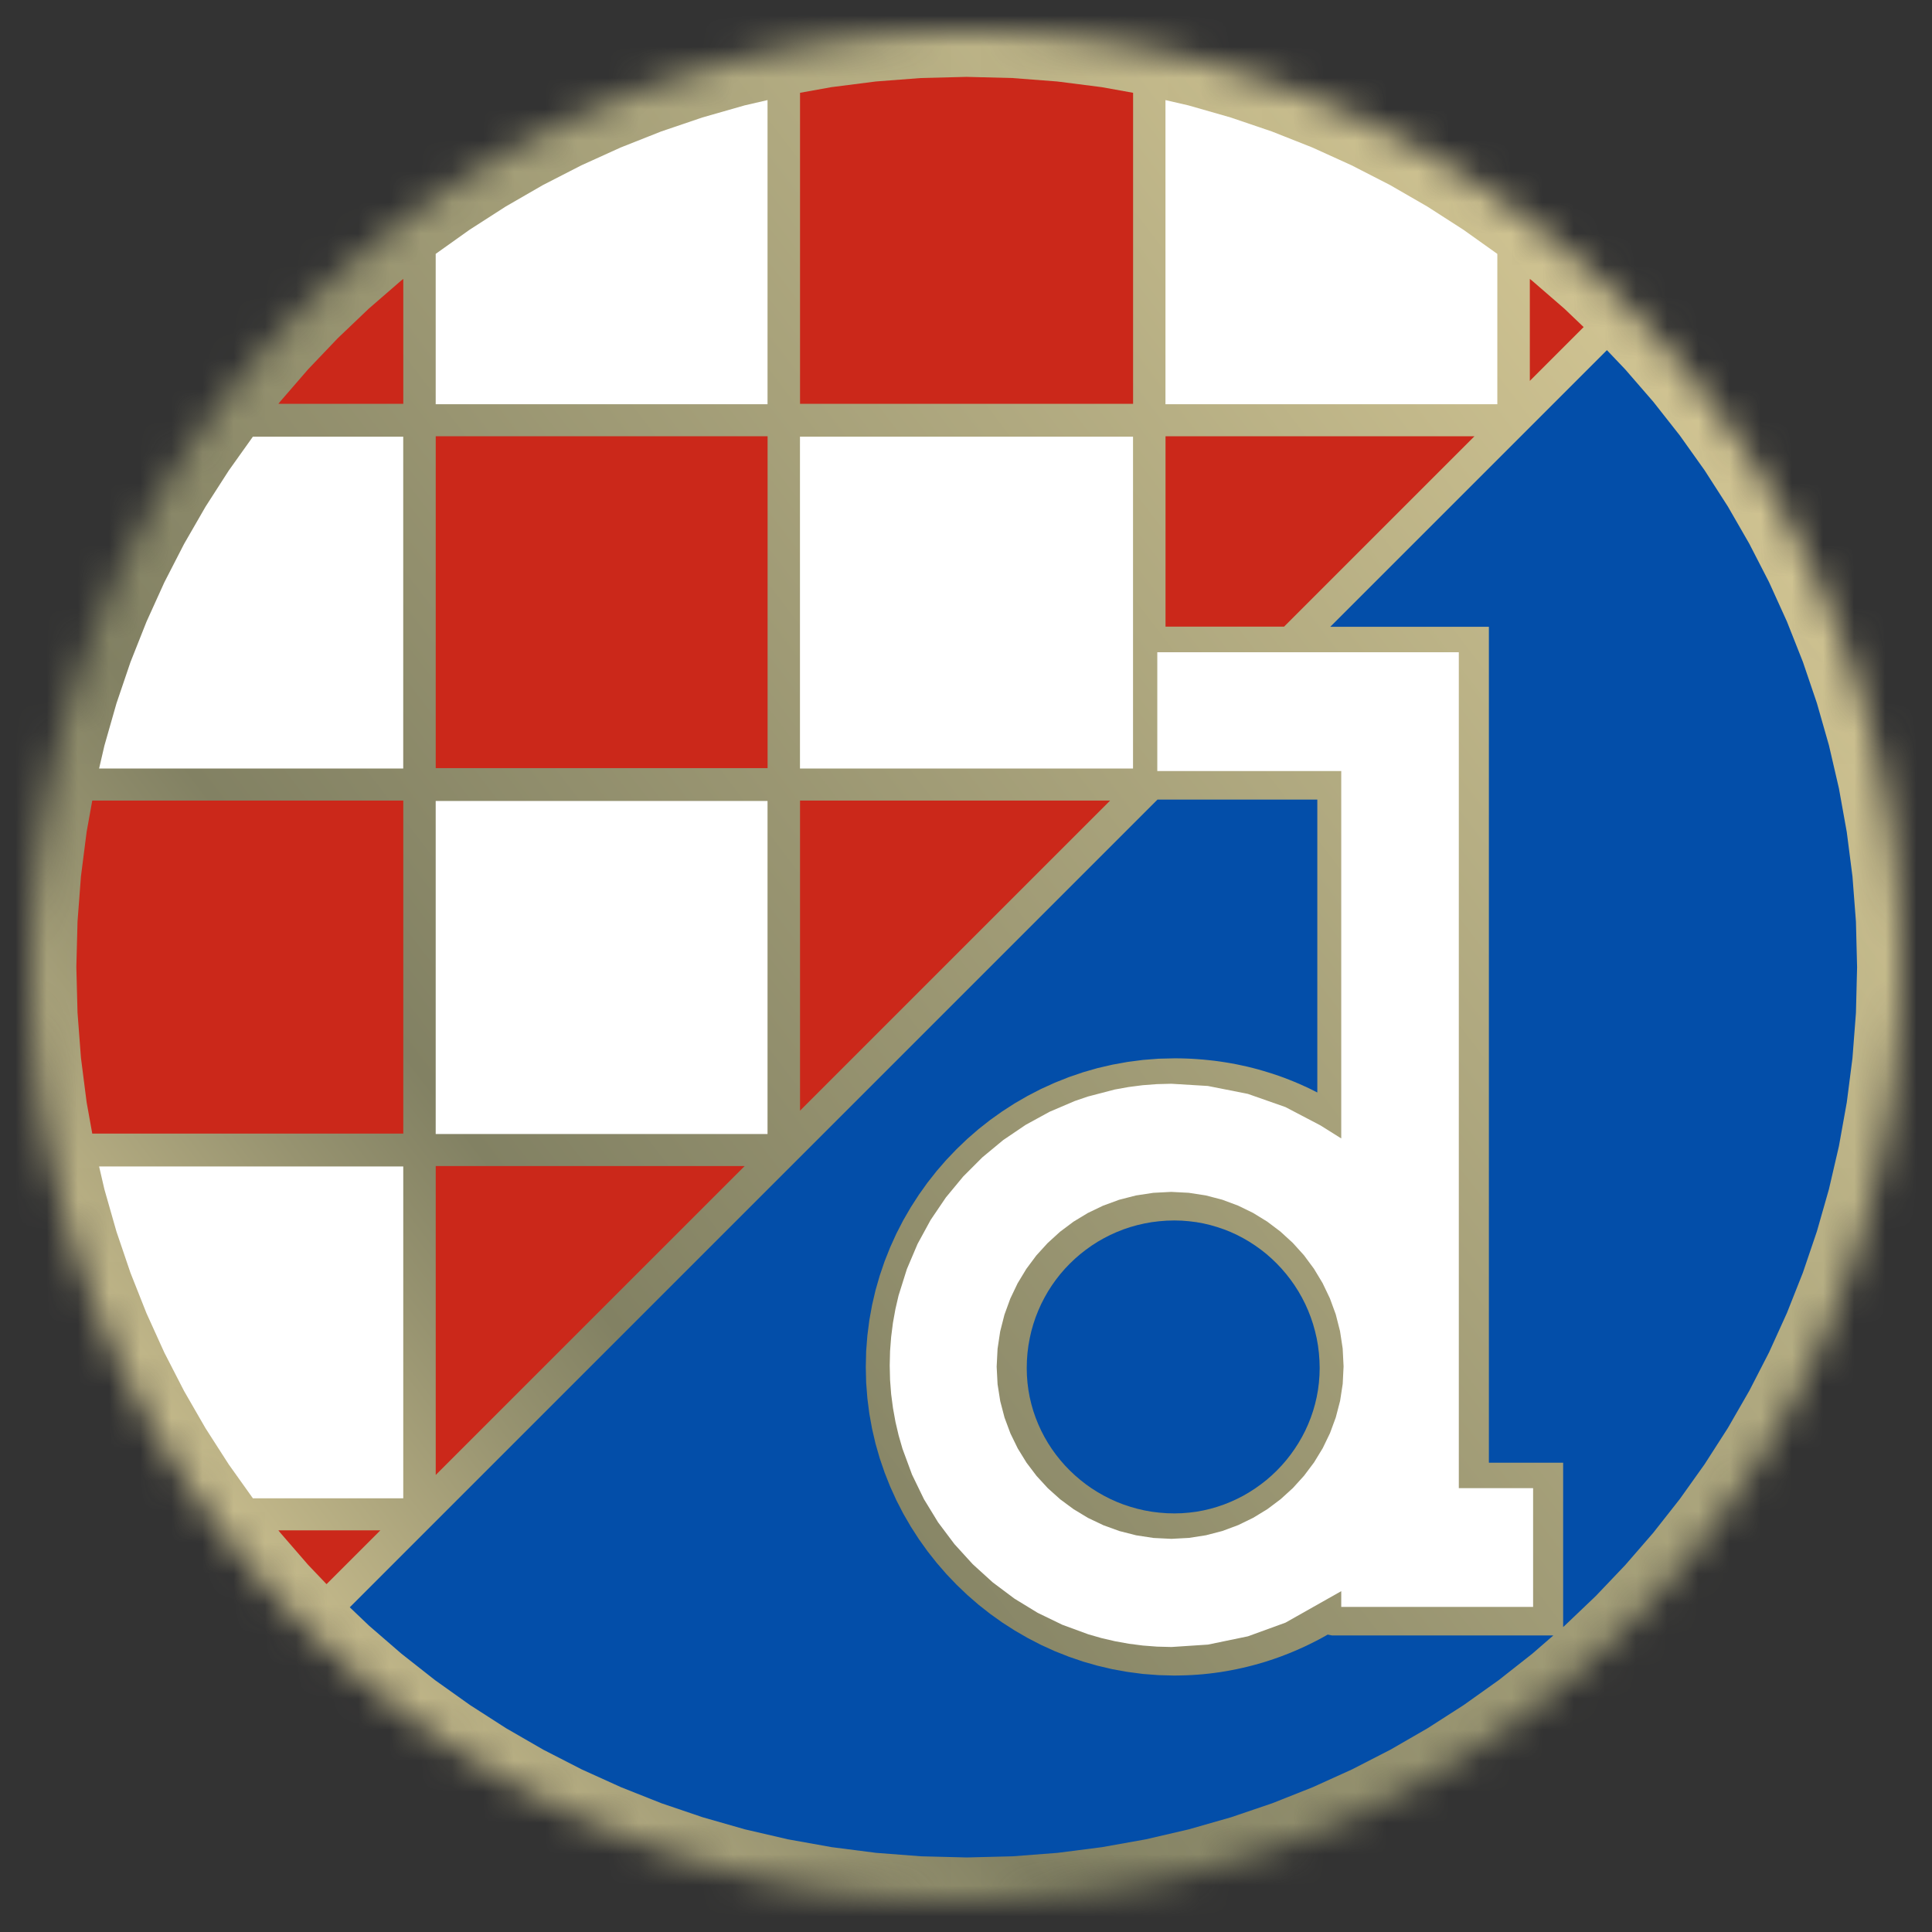
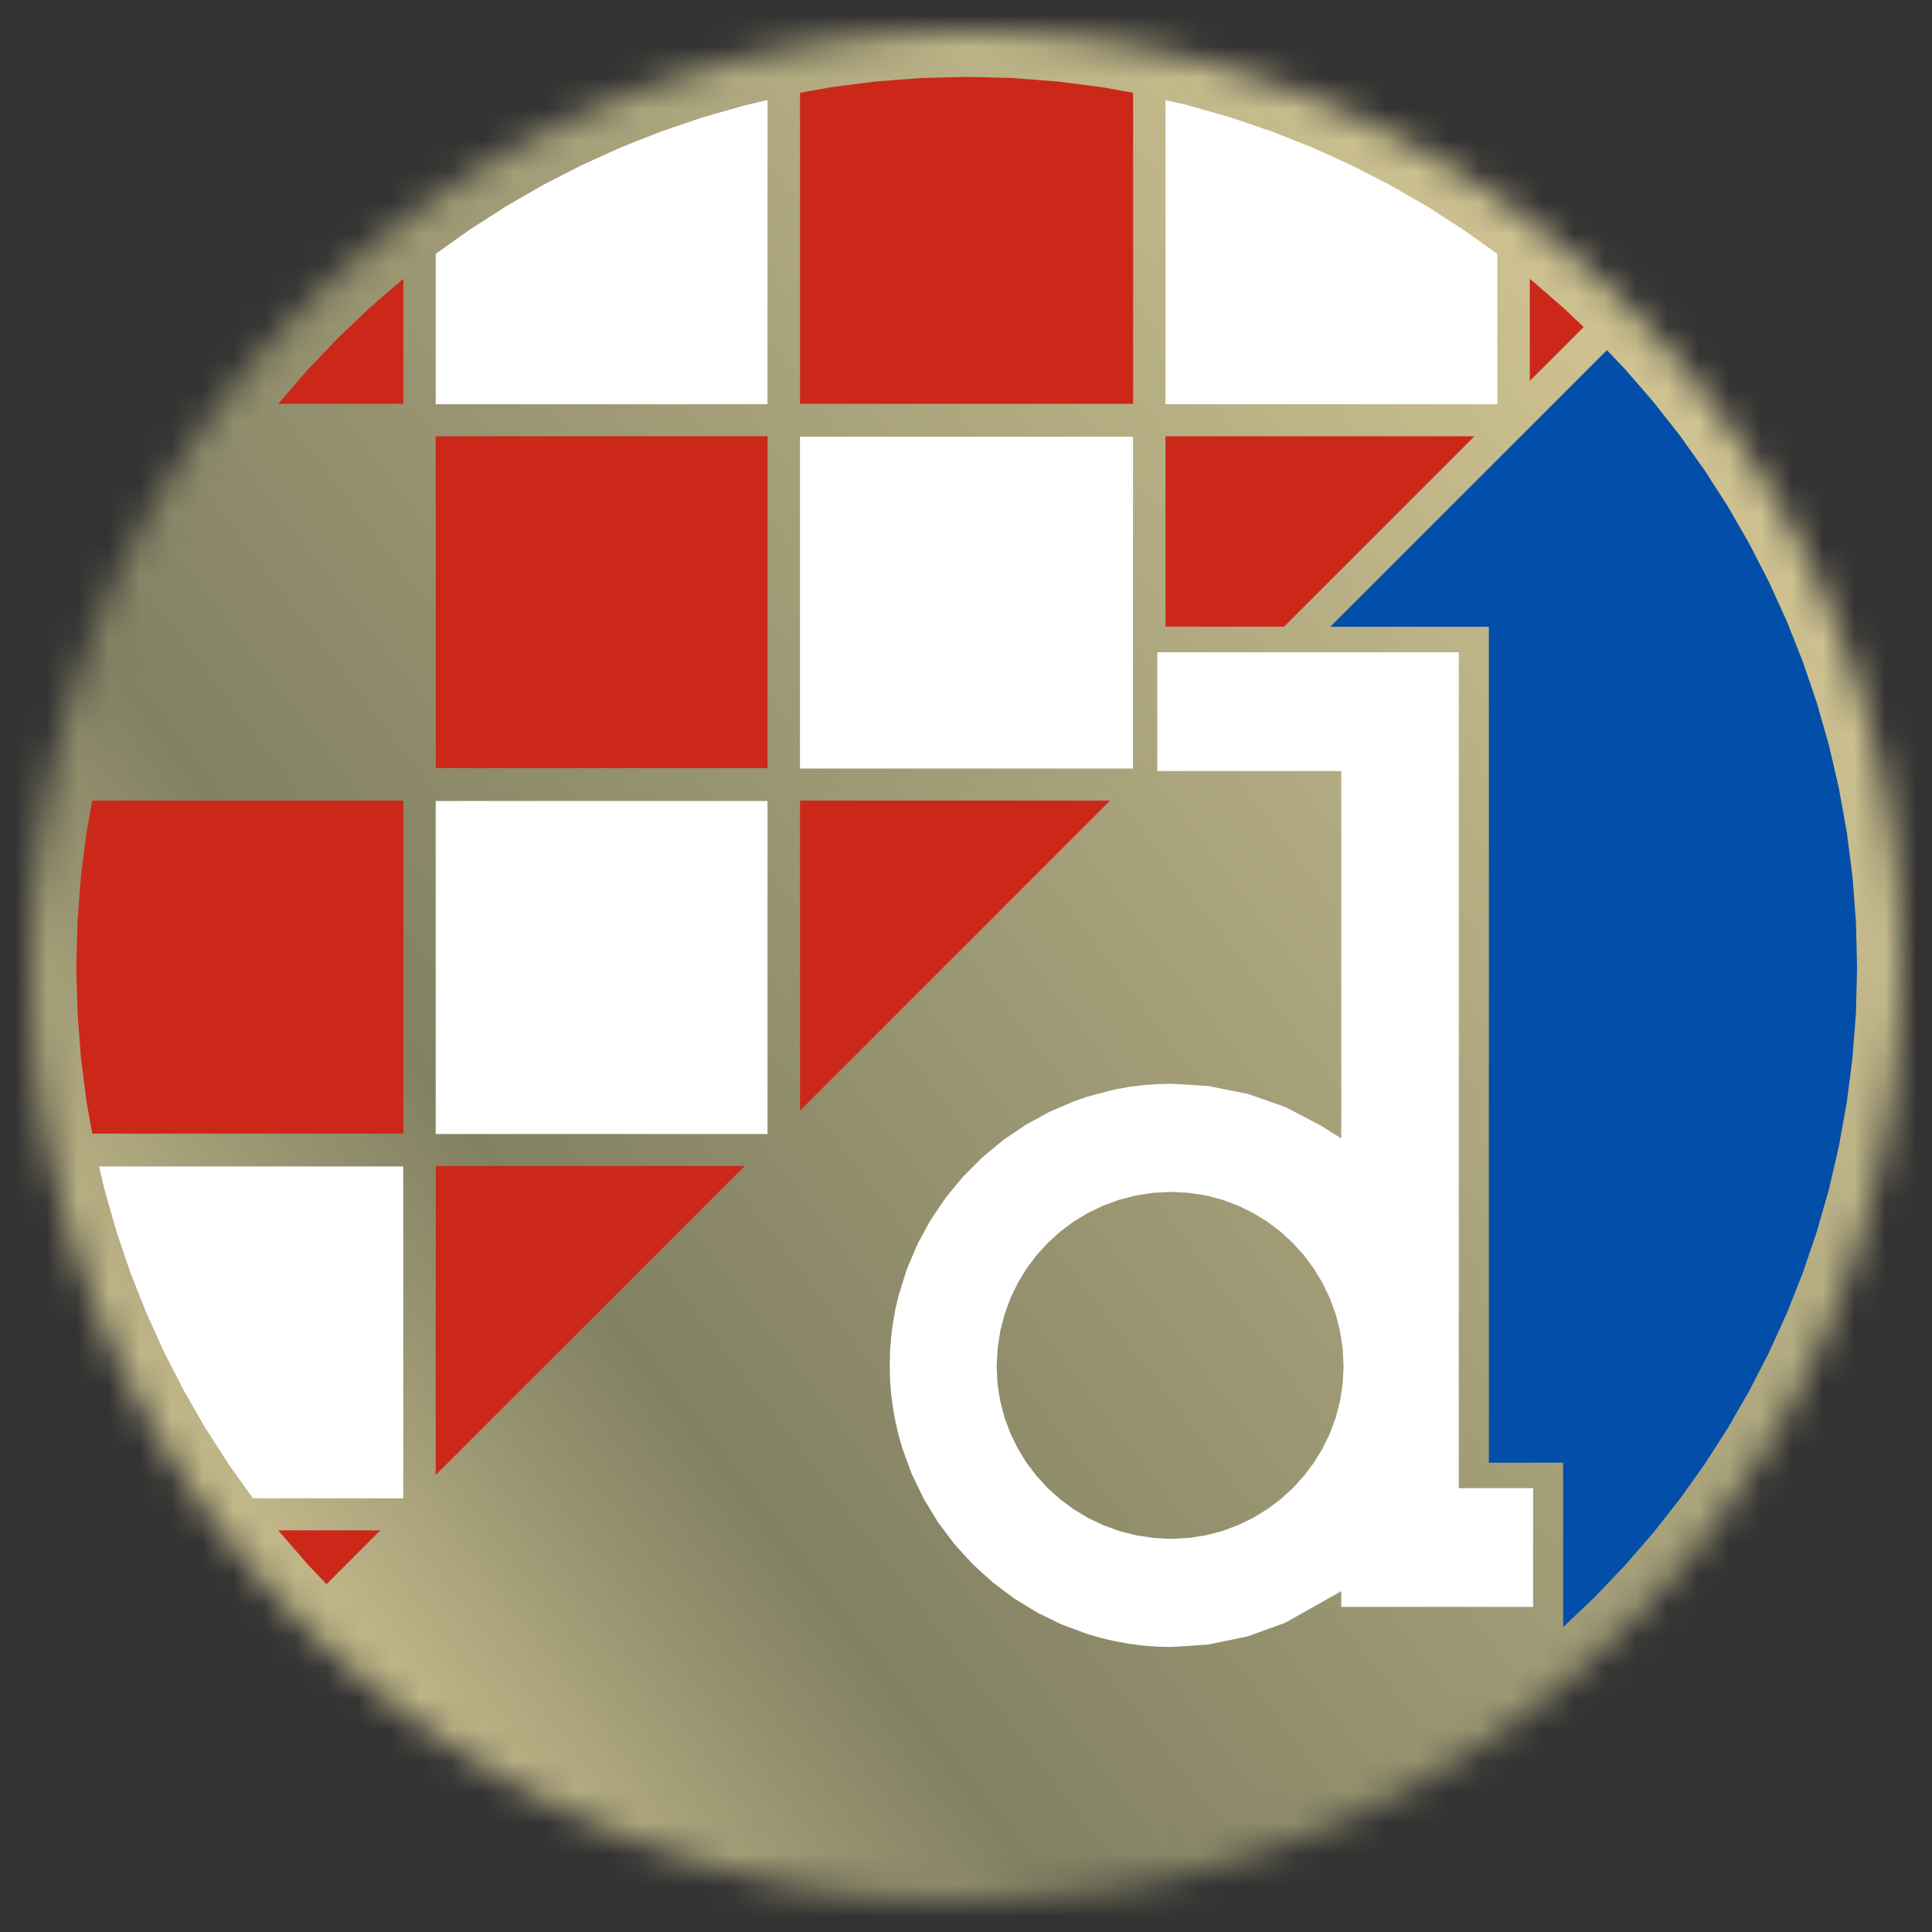
<svg xmlns="http://www.w3.org/2000/svg" width="62" height="62" viewBox="0 0 62 62" fill="none">
  <rect x="0" y="0" width="62" height="62" fill="#333333" stroke="none" />
  <mask id="mask0_279_201840" style="mask-type:luminance" maskUnits="userSpaceOnUse" x="1" y="1" width="60" height="60">
    <path fill-rule="evenodd" clip-rule="evenodd" d="M60.961 29.461L60.844 27.942L60.653 26.444L60.388 24.97L60.052 23.52L59.646 22.099L59.173 20.706L58.634 19.345L58.031 18.017L57.367 16.723L56.643 15.467L55.861 14.25L55.023 13.073L54.131 11.939L53.187 10.85L52.192 9.808L51.149 8.813L50.06 7.868L48.926 6.976L47.75 6.139L46.532 5.356L45.276 4.633L43.983 3.968L42.655 3.366L41.294 2.827L39.901 2.354L38.479 1.948L37.03 1.612L35.555 1.347L34.058 1.156L32.538 1.039L31 1L29.462 1.039L27.942 1.156L26.444 1.347L24.97 1.612L23.52 1.948L22.099 2.354L20.706 2.827L19.345 3.366L18.017 3.968L16.724 4.632L15.467 5.356L14.25 6.139L13.073 6.976L11.94 7.868L10.85 8.813L9.807 9.808L8.813 10.85L7.869 11.939L6.977 13.073L6.139 14.25L5.356 15.467L4.632 16.723L3.968 18.017L3.366 19.345L2.827 20.706L2.354 22.099L1.948 23.52L1.612 24.97L1.347 26.444L1.155 27.942L1.039 29.461L1 31L1.039 32.538L1.155 34.057L1.347 35.555L1.612 37.03L1.948 38.479L2.354 39.901L2.827 41.293L3.366 42.655L3.968 43.983L4.632 45.276L5.356 46.532L6.139 47.749L6.977 48.926L7.869 50.059L8.813 51.149L9.807 52.192L10.85 53.186L11.94 54.131L13.073 55.022L14.25 55.86L15.467 56.642L16.724 57.367L18.017 58.031L19.345 58.634L20.706 59.172L22.099 59.646L23.52 60.051L24.97 60.388L26.444 60.653L27.942 60.844L29.461 60.961L31 61L32.538 60.961L34.058 60.844L35.555 60.653L37.03 60.388L38.479 60.051L39.901 59.646L41.294 59.172L42.655 58.634L43.983 58.031L45.276 57.367L46.532 56.642L47.75 55.86L48.926 55.022L50.06 54.131L51.149 53.186L52.192 52.192L53.187 51.149L54.131 50.059L55.023 48.926L55.861 47.749L56.643 46.532L57.367 45.276L58.031 43.983L58.634 42.655L59.173 41.293L59.646 39.901L60.052 38.479L60.388 37.03L60.653 35.555L60.844 34.057L60.961 32.538L61 31L60.961 29.461Z" fill="white" />
  </mask>
  <g mask="url(#mask0_279_201840)">
    <path d="M44.602 -70.157L-70.157 17.398L17.398 132.157L132.158 44.602L44.602 -70.157Z" fill="url(#paint0_linear_279_201840)" />
  </g>
-   <path d="M42.2 42.715L42.137 42.49L42.063 42.27L41.979 42.055L41.885 41.844L41.781 41.64L41.668 41.442L41.546 41.25L41.414 41.063L41.275 40.885L41.128 40.713L40.972 40.548L40.81 40.392L40.64 40.242L40.463 40.102L40.28 39.971L40.091 39.848L39.895 39.734L39.694 39.63L39.489 39.535L39.277 39.451L39.062 39.378L38.842 39.314L38.618 39.261L38.391 39.22L38.159 39.191L37.925 39.172L37.687 39.166L37.441 39.172L37.2 39.191L36.962 39.22L36.728 39.262L36.498 39.315L36.273 39.378L36.053 39.452L35.838 39.537L35.628 39.631L35.424 39.736L35.226 39.849L35.034 39.972L34.848 40.105L34.669 40.245L34.498 40.393L34.333 40.55L34.176 40.714L34.027 40.886L33.887 41.065L33.755 41.251L33.632 41.443L33.519 41.641L33.414 41.845L33.32 42.056L33.235 42.27L33.161 42.491L33.097 42.716L33.045 42.946L33.003 43.179L32.973 43.417L32.955 43.659L32.949 43.904L32.955 44.142L32.973 44.376L33.003 44.608L33.044 44.835L33.097 45.059L33.16 45.279L33.234 45.494L33.319 45.706L33.413 45.912L33.517 46.112L33.63 46.307L33.753 46.497L33.885 46.68L34.026 46.857L34.174 47.027L34.331 47.189L34.496 47.345L34.668 47.492L34.846 47.632L35.032 47.763L35.225 47.885L35.423 47.998L35.627 48.102L35.838 48.197L36.053 48.281L36.273 48.354L36.498 48.418L36.728 48.471L36.962 48.513L37.2 48.542L37.442 48.561L37.687 48.567L37.925 48.561L38.159 48.542L38.391 48.513L38.618 48.471L38.842 48.419L39.062 48.355L39.278 48.281L39.489 48.197L39.695 48.103L39.897 48L40.092 47.886L40.281 47.764L40.465 47.633L40.642 47.495L40.812 47.347L40.974 47.192L41.13 47.029L41.277 46.859L41.416 46.682L41.547 46.498L41.669 46.309L41.782 46.114L41.886 45.913L41.98 45.706L42.064 45.495L42.138 45.279L42.201 45.059L42.254 44.835L42.295 44.608L42.325 44.376L42.343 44.141L42.35 43.904L42.343 43.659L42.325 43.417L42.295 43.179L42.254 42.946L42.2 42.715Z" fill="#034EA9" />
  <path d="M59.559 29.575L59.448 28.128L59.265 26.702L59.013 25.299L58.693 23.919L58.307 22.567L57.857 21.241L57.344 19.945L56.77 18.68L56.137 17.449L55.448 16.252L54.703 15.093L53.905 13.972L53.055 12.892L52.155 11.854L51.568 11.237L49.84 12.965L48.063 14.742L42.689 20.115H47.78V46.94H50.163V52.212L50.214 52.168L51.208 51.22L52.155 50.226L53.055 49.188L53.905 48.108L54.703 46.988L55.448 45.828L56.137 44.631L56.77 43.4L57.344 42.136L57.857 40.84L58.307 39.514L58.693 38.161L59.013 36.782L59.265 35.379L59.448 33.953L59.559 32.506L59.596 31.04L59.559 29.575Z" fill="#034EA9" />
-   <path d="M42.607 52.456L42.48 52.528L42.327 52.611L42.173 52.69L42.017 52.768L41.86 52.843L41.7 52.915L41.54 52.985L41.378 53.052L41.215 53.116L41.051 53.178L40.885 53.236L40.717 53.292L40.548 53.346L40.378 53.395L40.207 53.442L40.034 53.486L39.86 53.527L39.685 53.565L39.509 53.6L39.331 53.632L39.153 53.661L38.973 53.686L38.792 53.708L38.611 53.727L38.428 53.742L38.244 53.754L38.059 53.762L37.874 53.767L37.683 53.77L37.181 53.757L36.68 53.719L36.187 53.654L35.701 53.567L35.223 53.455L34.754 53.321L34.295 53.164L33.846 52.986L33.407 52.786L32.981 52.566L32.566 52.326L32.164 52.068L31.776 51.791L31.401 51.496L31.042 51.184L30.698 50.856L30.369 50.511L30.057 50.151L29.762 49.777L29.485 49.389L29.226 48.986L28.986 48.572L28.766 48.145L28.567 47.707L28.389 47.258L28.232 46.799L28.097 46.33L27.986 45.852L27.898 45.366L27.835 44.873L27.796 44.372L27.784 43.867L27.796 43.359L27.835 42.859L27.898 42.366L27.986 41.88L28.097 41.403L28.232 40.934L28.389 40.474L28.567 40.026L28.766 39.587L28.986 39.16L29.226 38.746L29.485 38.344L29.762 37.955L30.057 37.581L30.369 37.221L30.698 36.877L31.042 36.548L31.401 36.236L31.776 35.941L32.165 35.664L32.566 35.406L32.981 35.166L33.408 34.946L33.846 34.747L34.295 34.568L34.754 34.411L35.223 34.276L35.701 34.166L36.187 34.078L36.68 34.014L37.181 33.975L37.682 33.963L37.873 33.964L38.058 33.969L38.242 33.977L38.426 33.989L38.607 34.003L38.789 34.021L38.97 34.041L39.149 34.065L39.327 34.092L39.504 34.122L39.681 34.155L39.855 34.192L40.028 34.23L40.202 34.273L40.373 34.318L40.543 34.367L40.711 34.418L40.879 34.472L41.046 34.528L41.211 34.588L41.374 34.651L41.536 34.716L41.697 34.784L41.856 34.856L42.014 34.929L42.17 35.006L42.274 35.059V25.659H37.146L26.421 36.384L24.643 38.161L14.729 48.075L12.952 49.852L11.225 51.58L11.841 52.168L12.88 53.067L13.96 53.917L15.081 54.715L16.24 55.46L17.436 56.15L18.668 56.782L19.933 57.355L21.228 57.869L22.554 58.319L23.907 58.706L25.287 59.026L26.689 59.277L28.116 59.46L29.562 59.571L31.028 59.608L32.493 59.571L33.94 59.46L35.366 59.277L36.77 59.026L38.149 58.706L39.502 58.319L40.827 57.869L42.123 57.355L43.388 56.782L44.619 56.15L45.815 55.46L46.975 54.715L48.096 53.917L49.176 53.067L49.849 52.483H42.745L42.607 52.456Z" fill="#034EA9" />
  <path d="M50.204 9.907L49.166 9.008L49.094 8.951V12.223L50.821 10.496L50.204 9.907Z" fill="#CB281A" />
  <path d="M33.93 2.615L32.483 2.504L31.018 2.467L29.552 2.504L28.106 2.615L26.68 2.797L25.674 2.978V12.959H36.362V2.978L35.356 2.797L33.93 2.615Z" fill="#CB281A" />
  <path d="M11.832 9.907L10.838 10.855L9.89 11.849L8.991 12.887L8.933 12.959H12.942V8.951L12.869 9.008L11.832 9.907Z" fill="#CB281A" />
  <path d="M13.983 24.65H24.633V14H13.983V24.65Z" fill="#CB281A" />
  <path d="M37.403 20.11H41.207L47.317 14H37.403V20.11Z" fill="#CB281A" />
  <path d="M25.674 35.642L35.625 25.691H25.674V35.642Z" fill="#CB281A" />
  <path d="M2.78 26.696L2.598 28.123L2.488 29.569L2.45 31.035L2.488 32.501L2.598 33.947L2.78 35.373L2.961 36.379H12.942V25.691H2.961L2.78 26.696Z" fill="#CB281A" />
  <path d="M13.983 47.333L23.897 37.42H13.983V47.333Z" fill="#CB281A" />
  <path d="M8.991 49.183L9.89 50.22L10.479 50.837L12.206 49.111H8.934L8.991 49.183Z" fill="#CB281A" />
  <path d="M48.051 8.148L46.963 7.373L45.804 6.628L44.608 5.938L43.376 5.306L42.112 4.732L40.815 4.219L39.49 3.769L38.137 3.382L37.401 3.212V12.972H48.051V8.148Z" fill="white" />
  <path d="M3.351 38.169L3.737 39.522L4.187 40.847L4.701 42.144L5.274 43.407L5.907 44.639L6.596 45.835L7.341 46.995L8.116 48.083H12.941V37.433H3.18L3.351 38.169Z" fill="white" />
  <path d="M13.982 36.392H24.631V25.704H13.982V36.392Z" fill="white" />
  <path d="M36.36 21.164V20.123V14.013H25.672V24.663H36.36V21.164Z" fill="white" />
-   <path d="M7.341 15.101L6.596 16.26L5.907 17.456L5.274 18.688L4.701 19.952L4.187 21.248L3.737 22.574L3.351 23.927L3.18 24.663H12.94V14.014H8.115L7.341 15.101Z" fill="white" />
  <path d="M22.542 3.769L21.217 4.219L19.921 4.732L18.656 5.306L17.424 5.938L16.228 6.628L15.069 7.373L13.982 8.147V12.972H24.631V3.212L23.896 3.382L22.542 3.769Z" fill="white" />
  <path d="M43.089 44.411L43.005 44.957L42.867 45.486L42.681 45.992L42.447 46.475L42.169 46.931L41.849 47.357L41.492 47.751L41.099 48.109L40.673 48.429L40.218 48.707L39.735 48.942L39.228 49.131L38.701 49.268L38.154 49.353L37.593 49.383L37.019 49.355L36.462 49.27L35.923 49.133L35.408 48.946L34.917 48.712L34.456 48.434L34.024 48.115L33.627 47.759L33.265 47.365L32.942 46.939L32.662 46.484L32.426 46.001L32.237 45.493L32.099 44.966L32.013 44.42L31.984 43.859L32.013 43.284L32.097 42.727L32.234 42.189L32.422 41.673L32.656 41.183L32.937 40.719L33.258 40.288L33.62 39.891L34.017 39.529L34.448 39.206L34.91 38.926L35.4 38.691L35.915 38.502L36.453 38.364L37.011 38.279L37.585 38.249L38.146 38.278L38.692 38.362L39.22 38.499L39.728 38.688L40.211 38.923L40.667 39.203L41.093 39.525L41.487 39.886L41.845 40.282L42.165 40.714L42.443 41.175L42.678 41.666L42.866 42.18L43.003 42.718L43.088 43.276L43.117 43.85L43.089 44.411ZM46.815 47.756V20.931H37.139V24.743H43.042V36.534L42.374 36.115L41.251 35.527L40.045 35.104L38.762 34.85L37.589 34.779L37.123 34.791L36.666 34.826L36.217 34.884L35.773 34.964L34.911 35.189L34.493 35.332L33.684 35.677L32.916 36.097L32.194 36.586L31.524 37.141L30.909 37.757L30.354 38.428L29.865 39.15L29.446 39.918L29.102 40.728L28.836 41.574L28.735 42.01L28.655 42.453L28.598 42.903L28.563 43.358L28.552 43.821L28.563 44.282L28.598 44.739L28.657 45.188L28.737 45.631L28.839 46.066L28.962 46.493L29.268 47.322L29.651 48.111L30.106 48.856L30.629 49.552L31.215 50.196L31.859 50.781L32.556 51.303L33.301 51.758L34.092 52.141L34.92 52.445L35.347 52.568L35.782 52.669L36.225 52.749L36.675 52.807L37.131 52.842L37.594 52.854L38.764 52.777L40.045 52.512L41.252 52.073L43.042 51.062V51.567H49.199V47.756H46.815Z" fill="white" />
  <defs>
    <linearGradient id="paint0_linear_279_201840" x1="5.41" y1="50.523" x2="55.501" y2="12.306" gradientUnits="userSpaceOnUse">
      <stop stop-color="#D2C593" />
      <stop offset="0.181" stop-color="#979370" />
      <stop offset="0.257" stop-color="#828163" />
      <stop offset="0.764" stop-color="#B7AF84" />
      <stop offset="1" stop-color="#D2C593" />
    </linearGradient>
  </defs>
</svg>